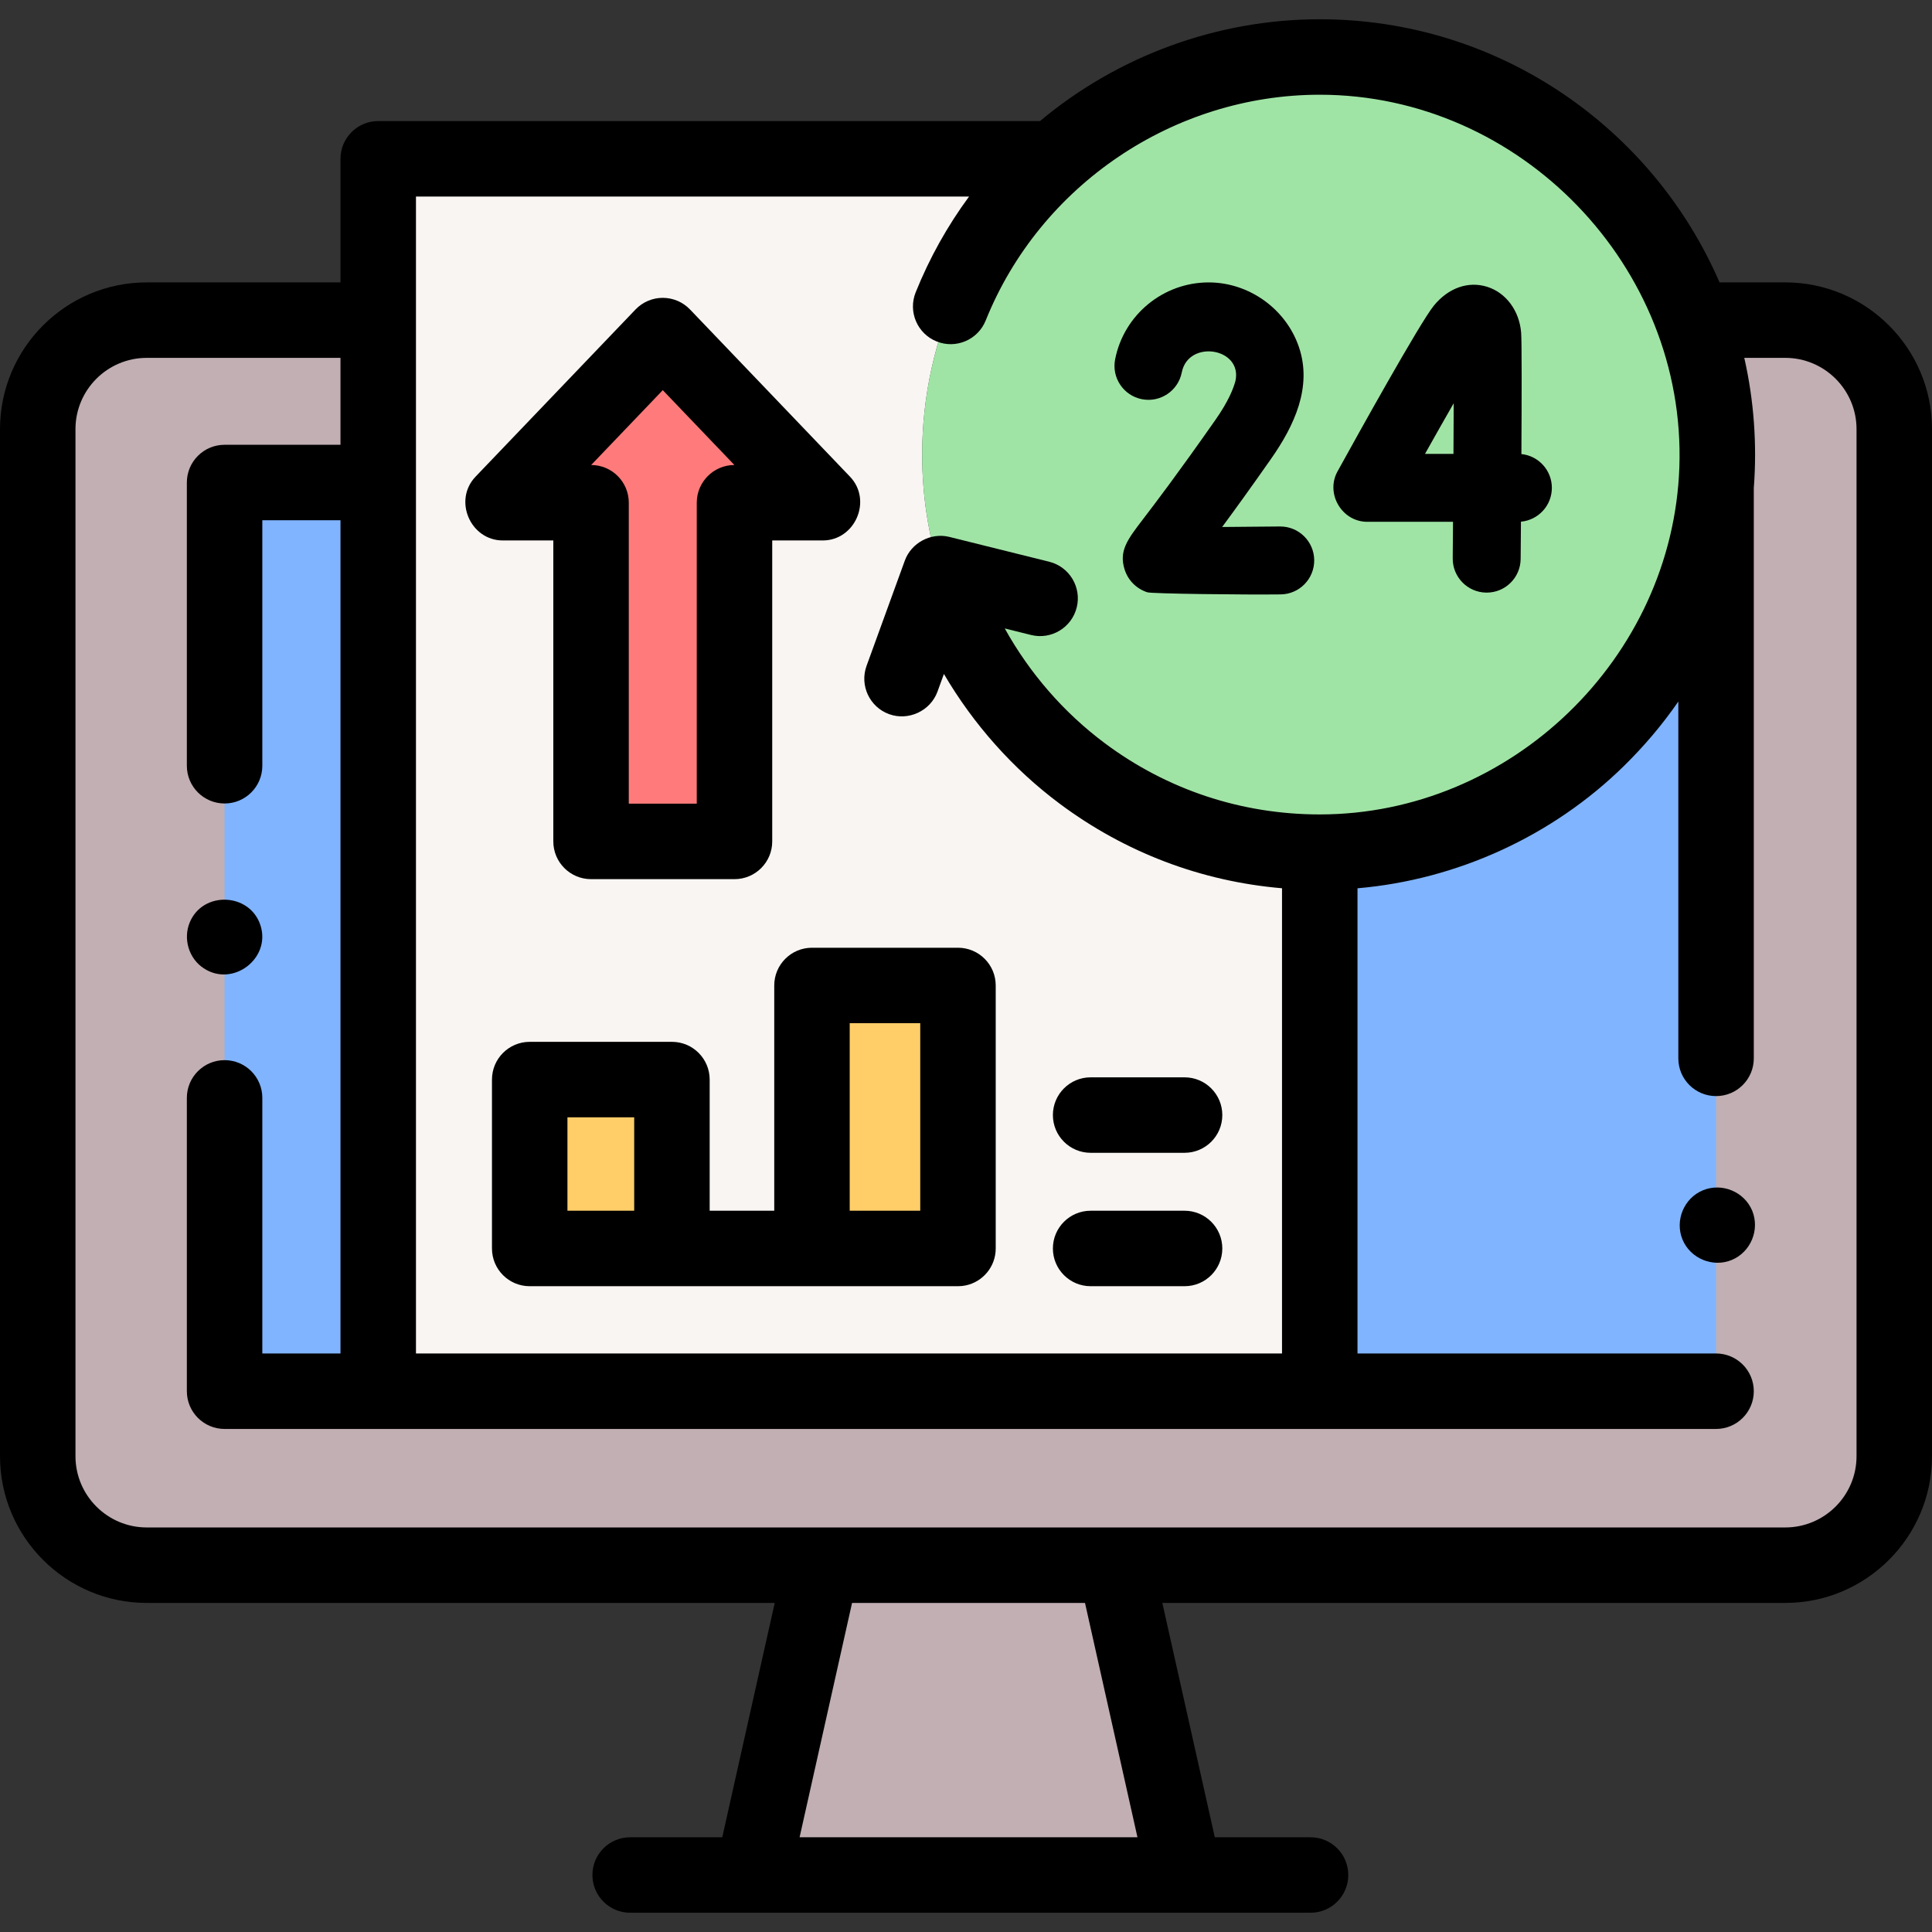
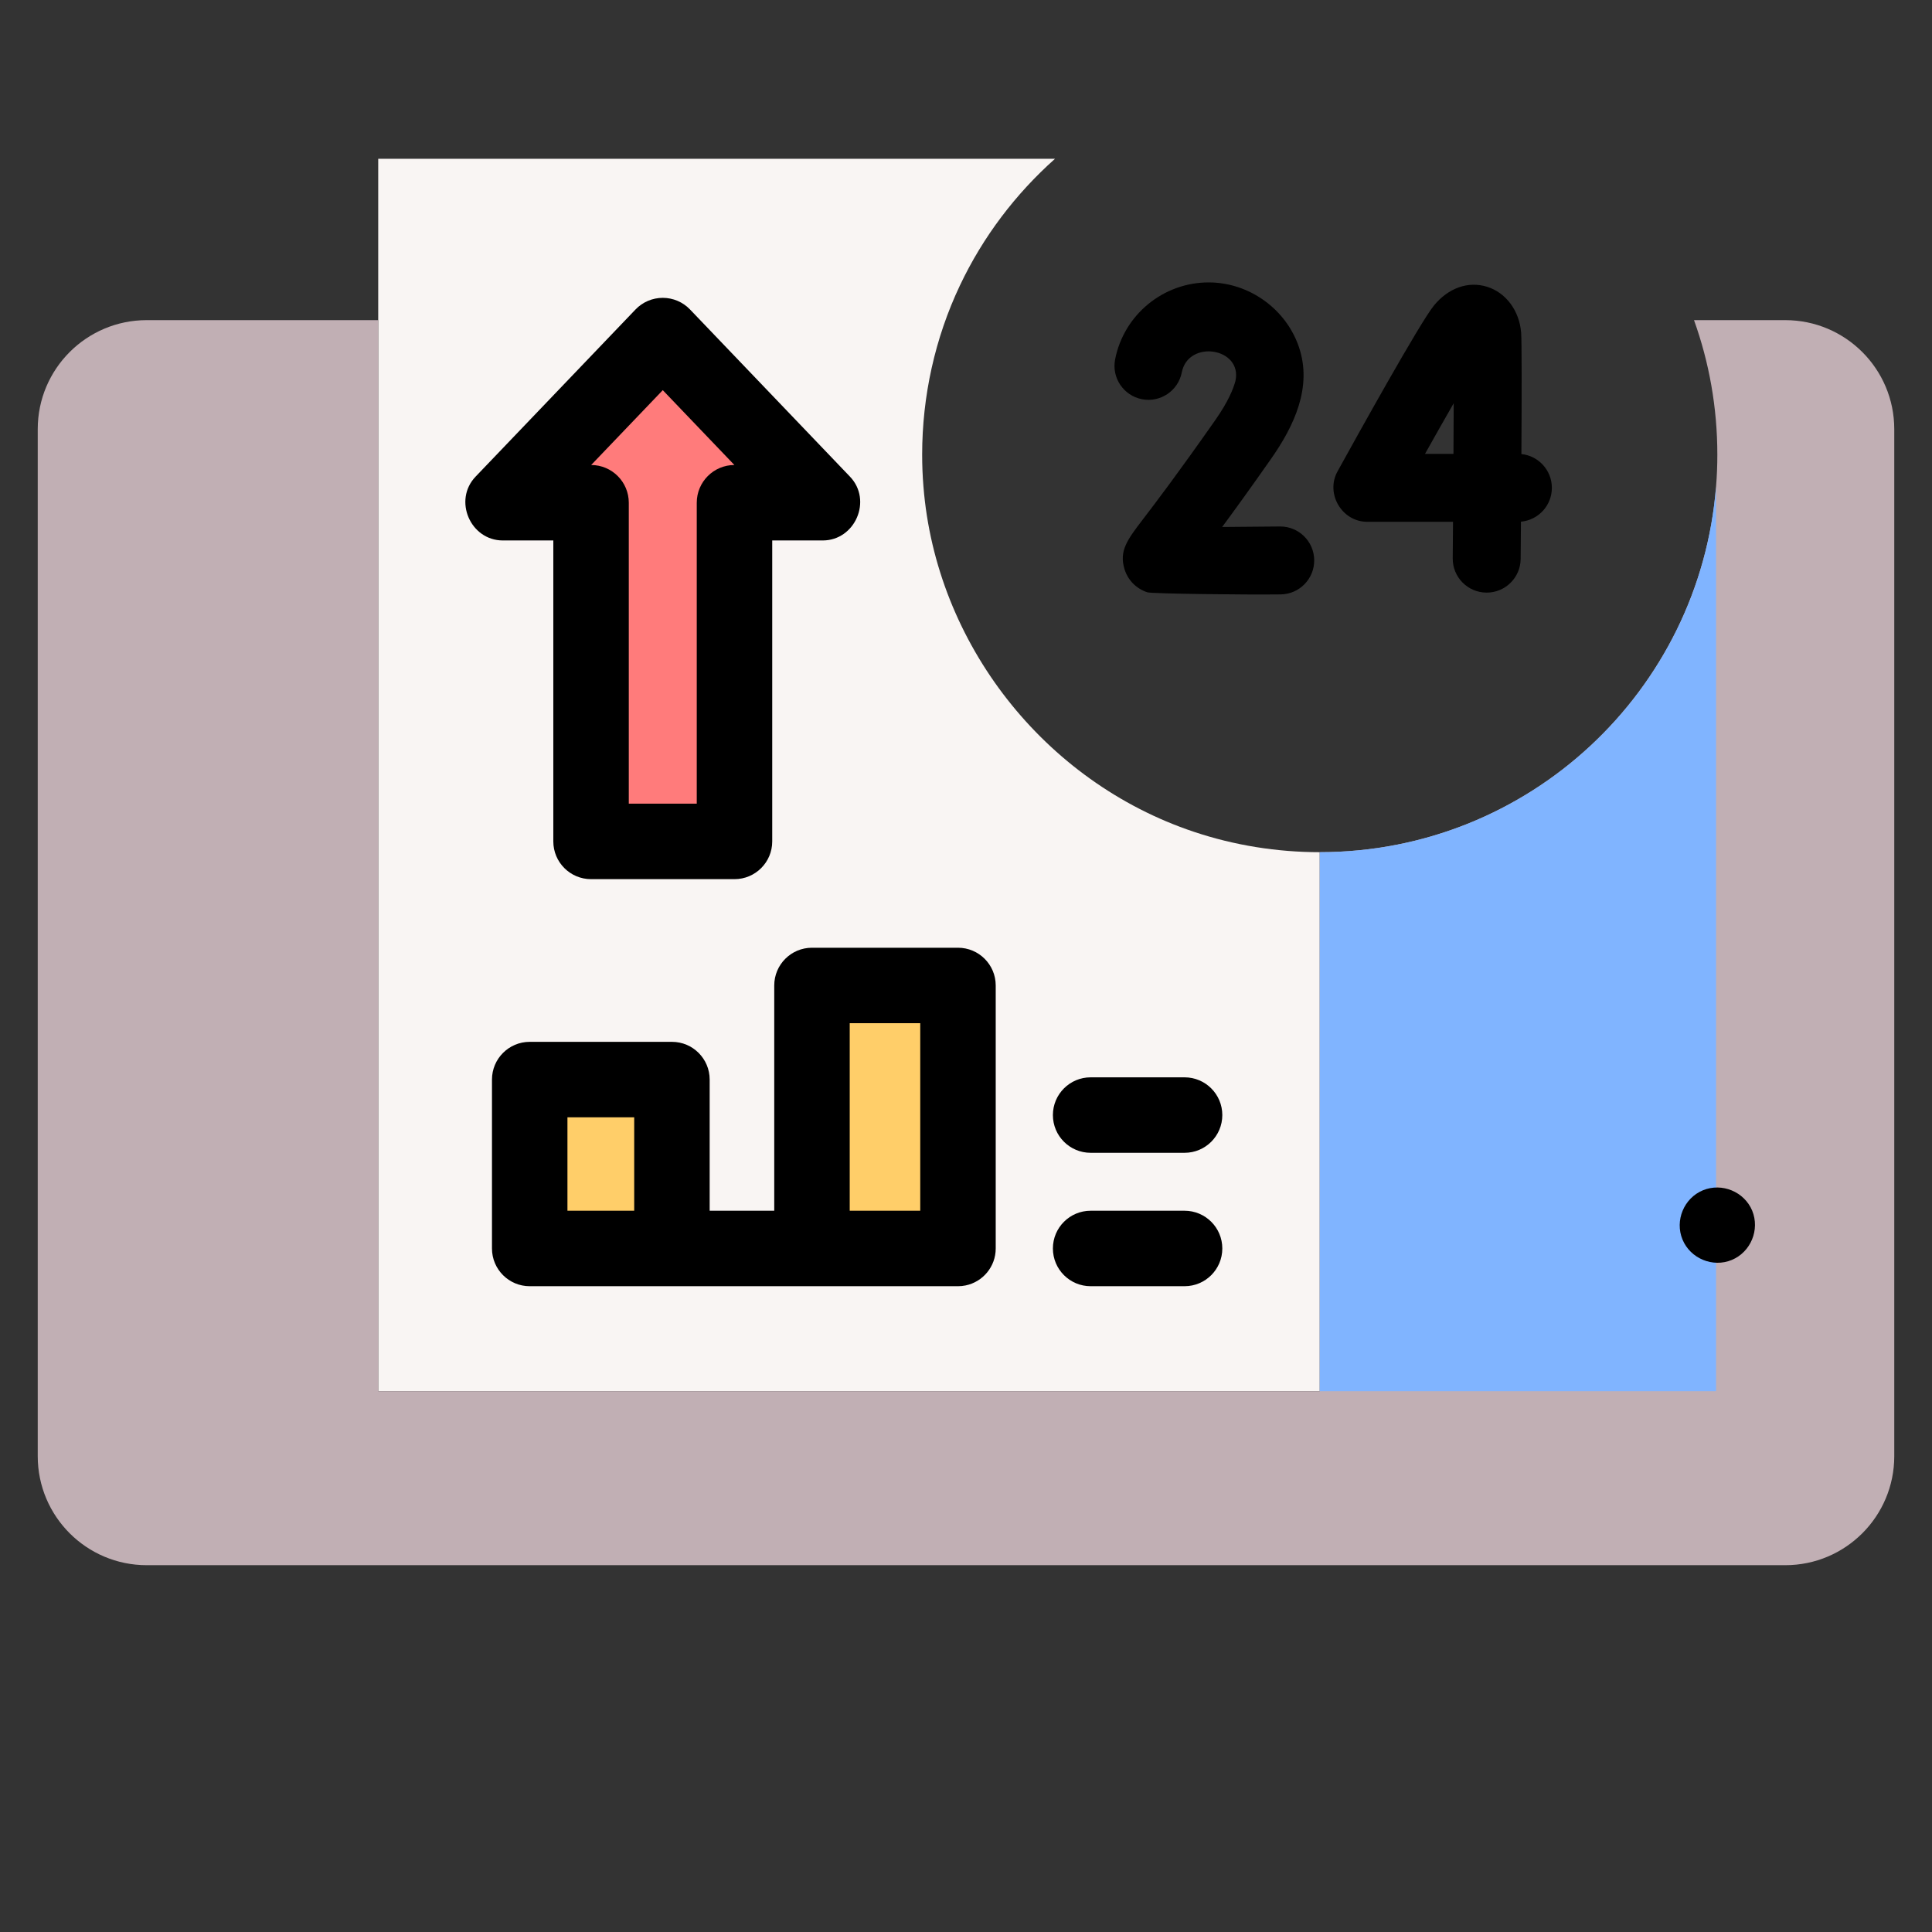
<svg xmlns="http://www.w3.org/2000/svg" id="Capa_1" enable-background="new 0 0 512 512" height="512" viewBox="0 0 512 512" width="512">
  <rect x="0" y="0" width="512" height="512" fill="#333333" stroke="none" />
  <path d="m349.747 225.837v142.849h-249.516v-326.602h179.352c-10.414 9.273-19.067 20.617-25.189 33.552-6.622 13.965-10.013 29.38-10.013 44.836 0 2.851.11 5.662.34 8.453 3.301 41.664 32.041 78.257 71.645 91.502 10.734 3.6 22.057 5.41 33.381 5.41z" fill="#f9f5f3" />
-   <path d="m455.114 120.471c0-43.805-28.157-84.107-69.342-99.037-11.502-4.169-23.716-6.319-35.95-6.328-40.536 0-78.089 23.941-95.429 60.528-6.619 13.966-10.014 29.386-10.014 44.837 0 2.851.11 5.662.34 8.453 3.304 41.662 32.042 78.255 71.643 91.506 10.736 3.593 22.063 5.407 33.384 5.407 41.048 0 79.249-24.707 96.111-62.142 6.101-13.546 9.257-28.368 9.257-43.224z" fill="#a0e4a5" />
  <path d="m502 113.729v272.174c0 15.955-12.934 28.89-28.89 28.89h-434.22c-15.956 0-28.89-12.934-28.89-28.89v-272.174c0-15.956 12.934-28.89 28.89-28.89h61.341v283.848h249.516v-142.85c55.339 0 100.725-42.675 105.026-96.913.23-2.791.34-5.602.34-8.453 0-12.504-2.181-24.498-6.182-35.632h24.178c15.957 0 28.891 12.934 28.891 28.89z" fill="#c1afb4" />
-   <path d="m313.925 496.896-18.38-82.101-77.751-.001-18.379 82.102z" fill="#c1afb4" />
-   <path d="m59.517 127.873h40.714v240.813h-40.714z" fill="#80b4ff" />
+   <path d="m59.517 127.873h40.714h-40.714z" fill="#80b4ff" />
  <path d="m454.774 128.924v239.763h-105.027v-142.85c55.34 0 100.725-42.674 105.027-96.913z" fill="#80b4ff" />
  <path d="m175.642 88.931-42.384 44.297h23.377v89.757h38.013v-89.757h23.377z" fill="#ff7b7b" />
  <path d="m140.378 286.097h37.692v44.761h-37.692z" fill="#ffce69" />
  <path d="m215.182 261.16h38.692v69.699h-38.692z" fill="#ffce69" />
-   <path d="m473.11 74.838h-17.415c-17.718-40.981-58.536-69.734-105.948-69.734-27.023 0-53.42 9.63-74.127 26.98h-175.385c-5.523 0-10 4.477-10 10v32.754h-51.345c-21.444 0-38.89 17.447-38.89 38.891v272.174c0 21.444 17.446 38.89 38.89 38.89h166.419l-13.903 62.104h-24.41c-5.523 0-10 4.477-10 10s4.477 10 10 10h180.314c5.522 0 10-4.477 10-10s-4.478-10-10-10h-25.376l-13.903-62.104h165.079c21.443 0 38.89-17.446 38.89-38.89v-272.174c0-21.444-17.446-38.891-38.89-38.891zm-261.209 412.058 13.902-62.102h61.733l13.902 62.102zm-101.666-434.812h146.577c-5.733 7.786-10.496 16.3-14.15 25.395-2.059 5.125.426 10.948 5.551 13.007 5.125 2.06 10.948-.426 13.007-5.551 14.419-35.886 49.847-59.831 88.527-59.831 53.208 0 97.147 45.587 95.3 98.71-1.775 50.579-44.664 92.019-95.3 92.019-20.723 0-40.426-6.531-56.98-18.887-10.878-8.12-19.938-18.583-26.497-30.4l6.955 1.729c5.354 1.334 10.785-1.932 12.117-7.292s-1.933-10.785-7.293-12.117l-26.456-6.577c-4.889-1.217-10.089 1.549-11.811 6.288l-10.132 27.869c-1.887 5.191.791 10.928 5.981 12.815 5.121 1.861 10.952-.856 12.815-5.981l1.698-4.671c7.805 13.31 18.251 25.103 30.659 34.365 17.352 12.951 37.559 20.604 58.943 22.425v123.289h-229.511zm381.765 333.819c0 10.416-8.474 18.89-18.89 18.89h-434.22c-10.416 0-18.89-8.474-18.89-18.89v-272.174c0-10.416 8.474-18.89 18.89-18.89h51.341v23.035h-30.714c-5.523 0-10 4.477-10 10v75.058c0 5.523 4.477 10 10 10s10-4.477 10-10v-65.058h20.714v220.813h-20.714v-67.737c0-5.523-4.477-10-10-10s-10 4.477-10 10v77.737c0 5.523 4.477 10 10 10h395.256c5.522 0 10-4.477 10-10s-4.478-10-10-10h-95.023v-123.28c26.409-2.279 51.698-13.843 70.618-32.423 5.322-5.226 10.167-10.929 14.406-17.068v94.561c0 5.523 4.478 10 10 10s10-4.477 10-10v-151.125c.882-11.535.043-23.231-2.521-34.514h10.857c10.416 0 18.89 8.474 18.89 18.89z" />
  <path d="m362.333 138.283h22.733c-.025 3.419-.052 6.693-.078 9.688-.043 4.97 3.952 9.035 8.923 9.077h.079c4.934 0 8.955-3.979 8.998-8.922.021-2.417.049-5.855.08-9.879 4.592-.408 8.192-4.266 8.192-8.964 0-4.657-3.538-8.488-8.072-8.953.083-14.911.115-29.959-.072-32.206-.485-5.819-4.037-10.583-9.048-12.134-4.997-1.545-10.264.322-14.082 5.006-3.714 4.555-20.482 34.783-25.534 43.939-3.242 5.88 1.163 13.348 7.881 13.348zm22.912-31.418c-.013 4.124-.034 8.703-.06 13.418h-7.546c2.679-4.775 5.283-9.37 7.606-13.418z" />
  <path d="m302.62 105.791c4.872.957 9.608-2.22 10.564-7.098 1.73-8.806 16.115-6.528 14.227 2.232-.548 2.096-1.914 5.493-5.271 10.29-10.049 14.357-16.045 22.208-19.266 26.425-4.103 5.372-6.363 8.332-4.862 13.209.896 2.908 3.091 5.136 6.021 6.111 1.211.404 26.187.677 35.362.562 4.97-.063 8.948-4.143 8.886-9.113-.062-4.932-4.079-8.887-8.997-8.887-.038 0-.076 0-.115 0-5.1.064-10.464.111-15.283.133 3.31-4.478 7.581-10.376 13.002-18.121 6.066-8.668 10.934-18.942 7.353-29.536-3.424-10.13-13.232-17.157-23.923-17.157-12.049 0-22.477 8.572-24.795 20.382-.959 4.88 2.219 9.61 7.097 10.568z" />
  <path d="m146.635 143.228v79.757c0 5.523 4.477 10 10 10h38.013c5.523 0 10-4.477 10-10v-79.757h13.377c8.609 0 13.213-10.656 7.226-16.913l-42.383-44.297c-1.887-1.972-4.497-3.087-7.226-3.087s-5.339 1.115-7.226 3.087l-42.384 44.297c-5.987 6.258-1.384 16.913 7.226 16.913zm29.007-39.832 18.975 19.832c-5.508.017-9.969 4.488-9.969 10v79.757h-18.013v-79.757c0-5.512-4.46-9.983-9.969-10z" />
  <path d="m313.925 285.505h-24.896c-5.522 0-10 4.477-10 10s4.478 10 10 10h24.896c5.522 0 10-4.477 10-10s-4.478-10-10-10z" />
  <path d="m313.925 320.858h-24.896c-5.522 0-10 4.477-10 10s4.478 10 10 10h24.896c5.522 0 10-4.477 10-10s-4.478-10-10-10z" />
  <path d="m253.875 251.16h-38.692c-5.523 0-10 4.477-10 10v59.699h-17.113v-34.761c0-5.523-4.477-10-10-10h-37.692c-5.523 0-10 4.477-10 10v44.761c0 5.523 4.477 10 10 10h3.244 34.448 37.113 38.692c.69 0 1.364-.07 2.015-.203 4.557-.932 7.985-4.964 7.985-9.797v-69.699c0-5.523-4.478-10-10-10zm-103.497 69.698v-24.761h17.692v24.761zm74.805 0v-49.698h18.692v49.699h-18.692z" />
-   <path d="m53.97 256.59c7.744 5.16 17.954-2.628 15.033-11.442-2.844-8.583-15.252-9.094-18.723-.688-1.787 4.328-.249 9.552 3.69 12.13z" />
  <path d="m464.35 320.84c-2.097-5.035-8.023-7.477-13.06-5.4-5.04 2.079-7.489 8.015-5.41 13.05 2.079 5.034 8.029 7.507 13.06 5.41 5.041-2.102 7.48-8.01 5.41-13.06z" />
</svg>